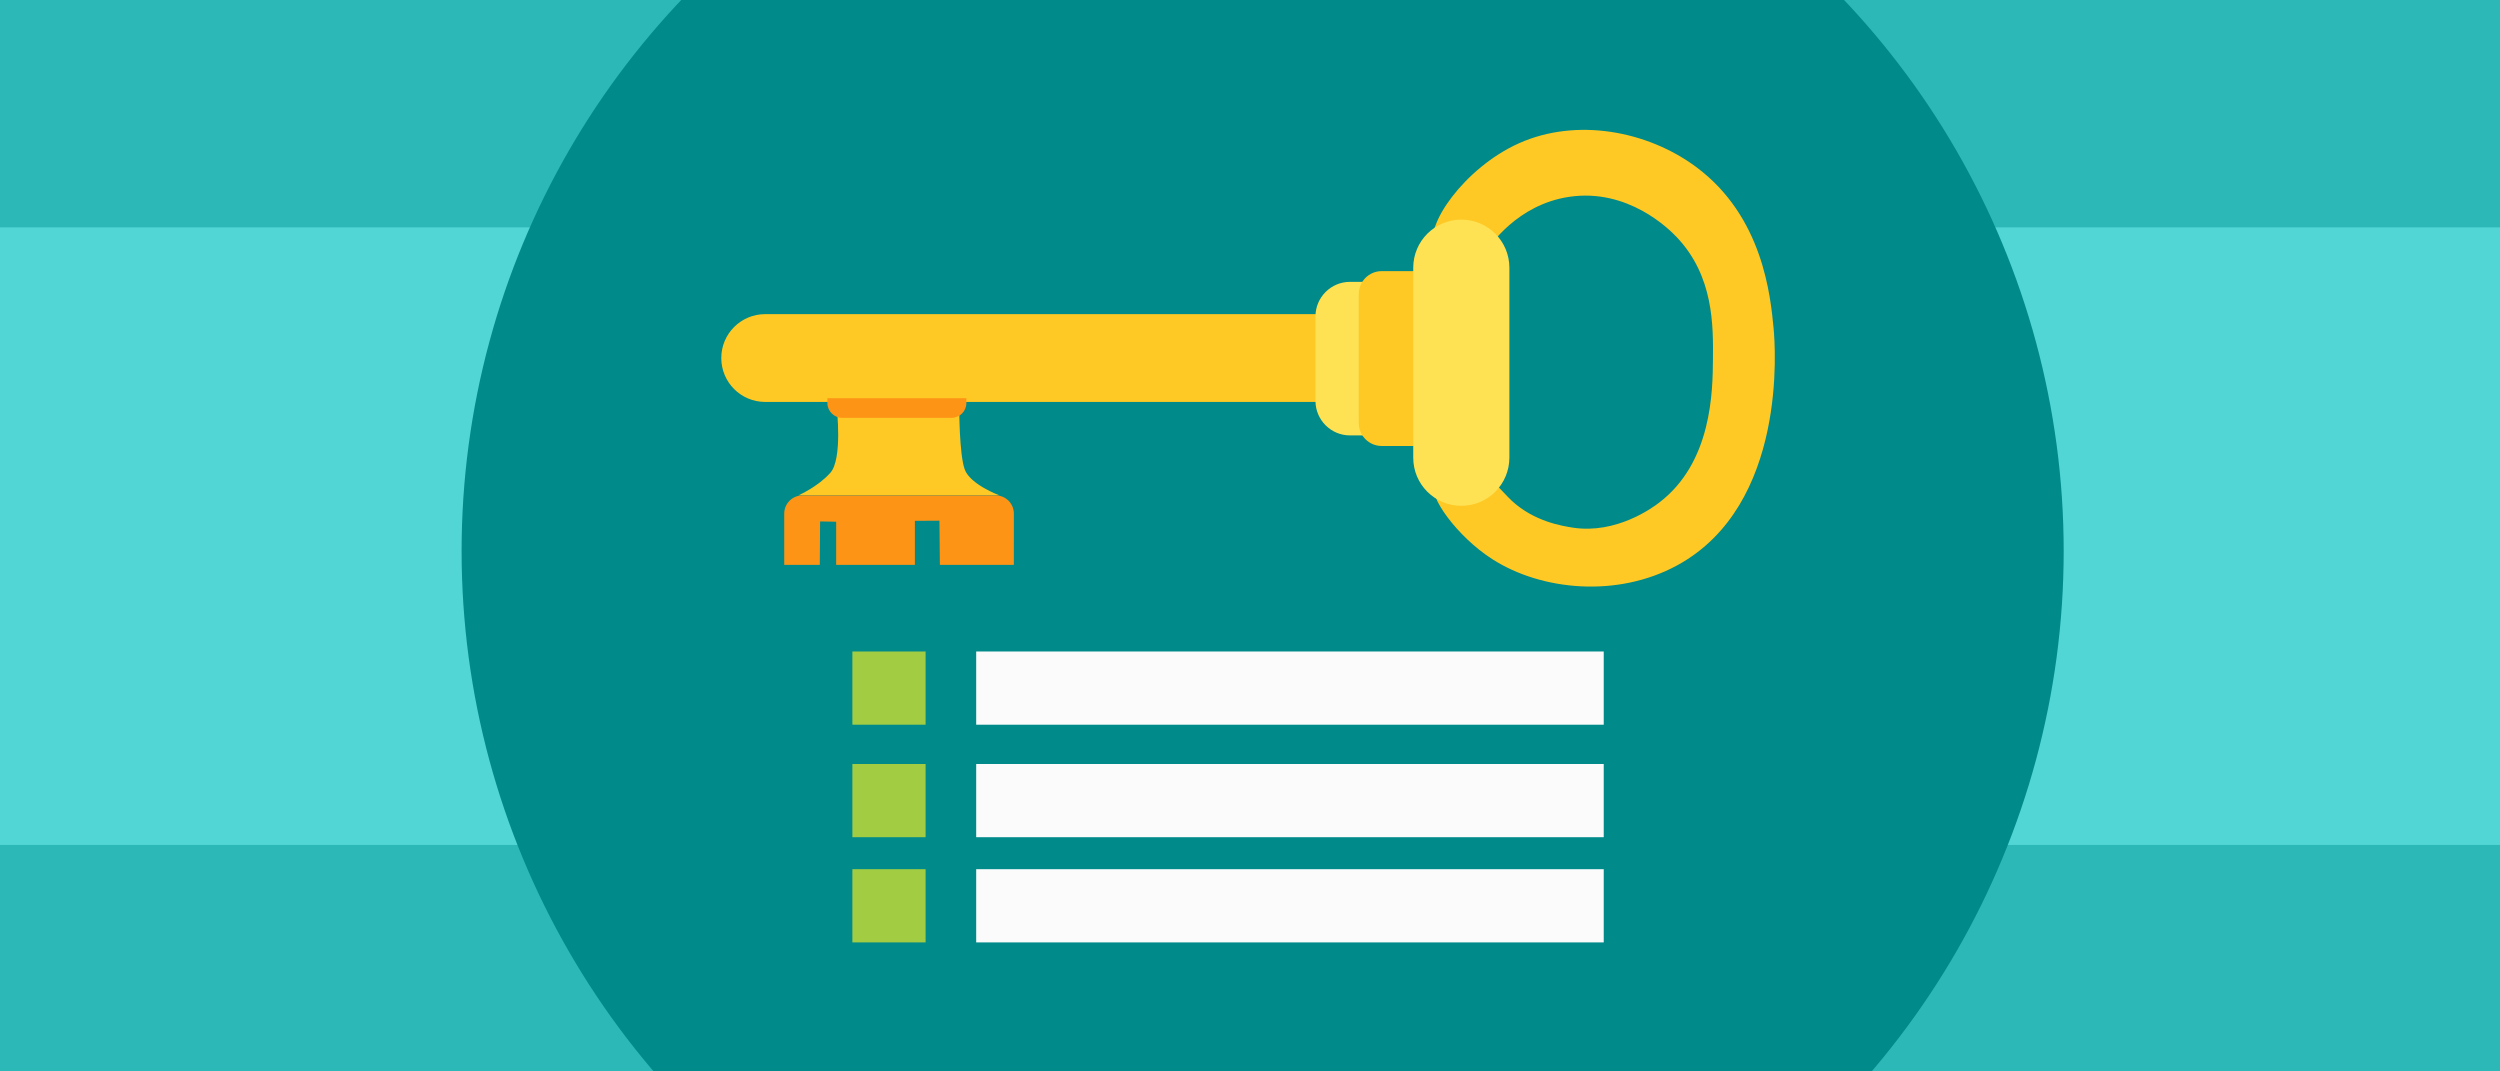
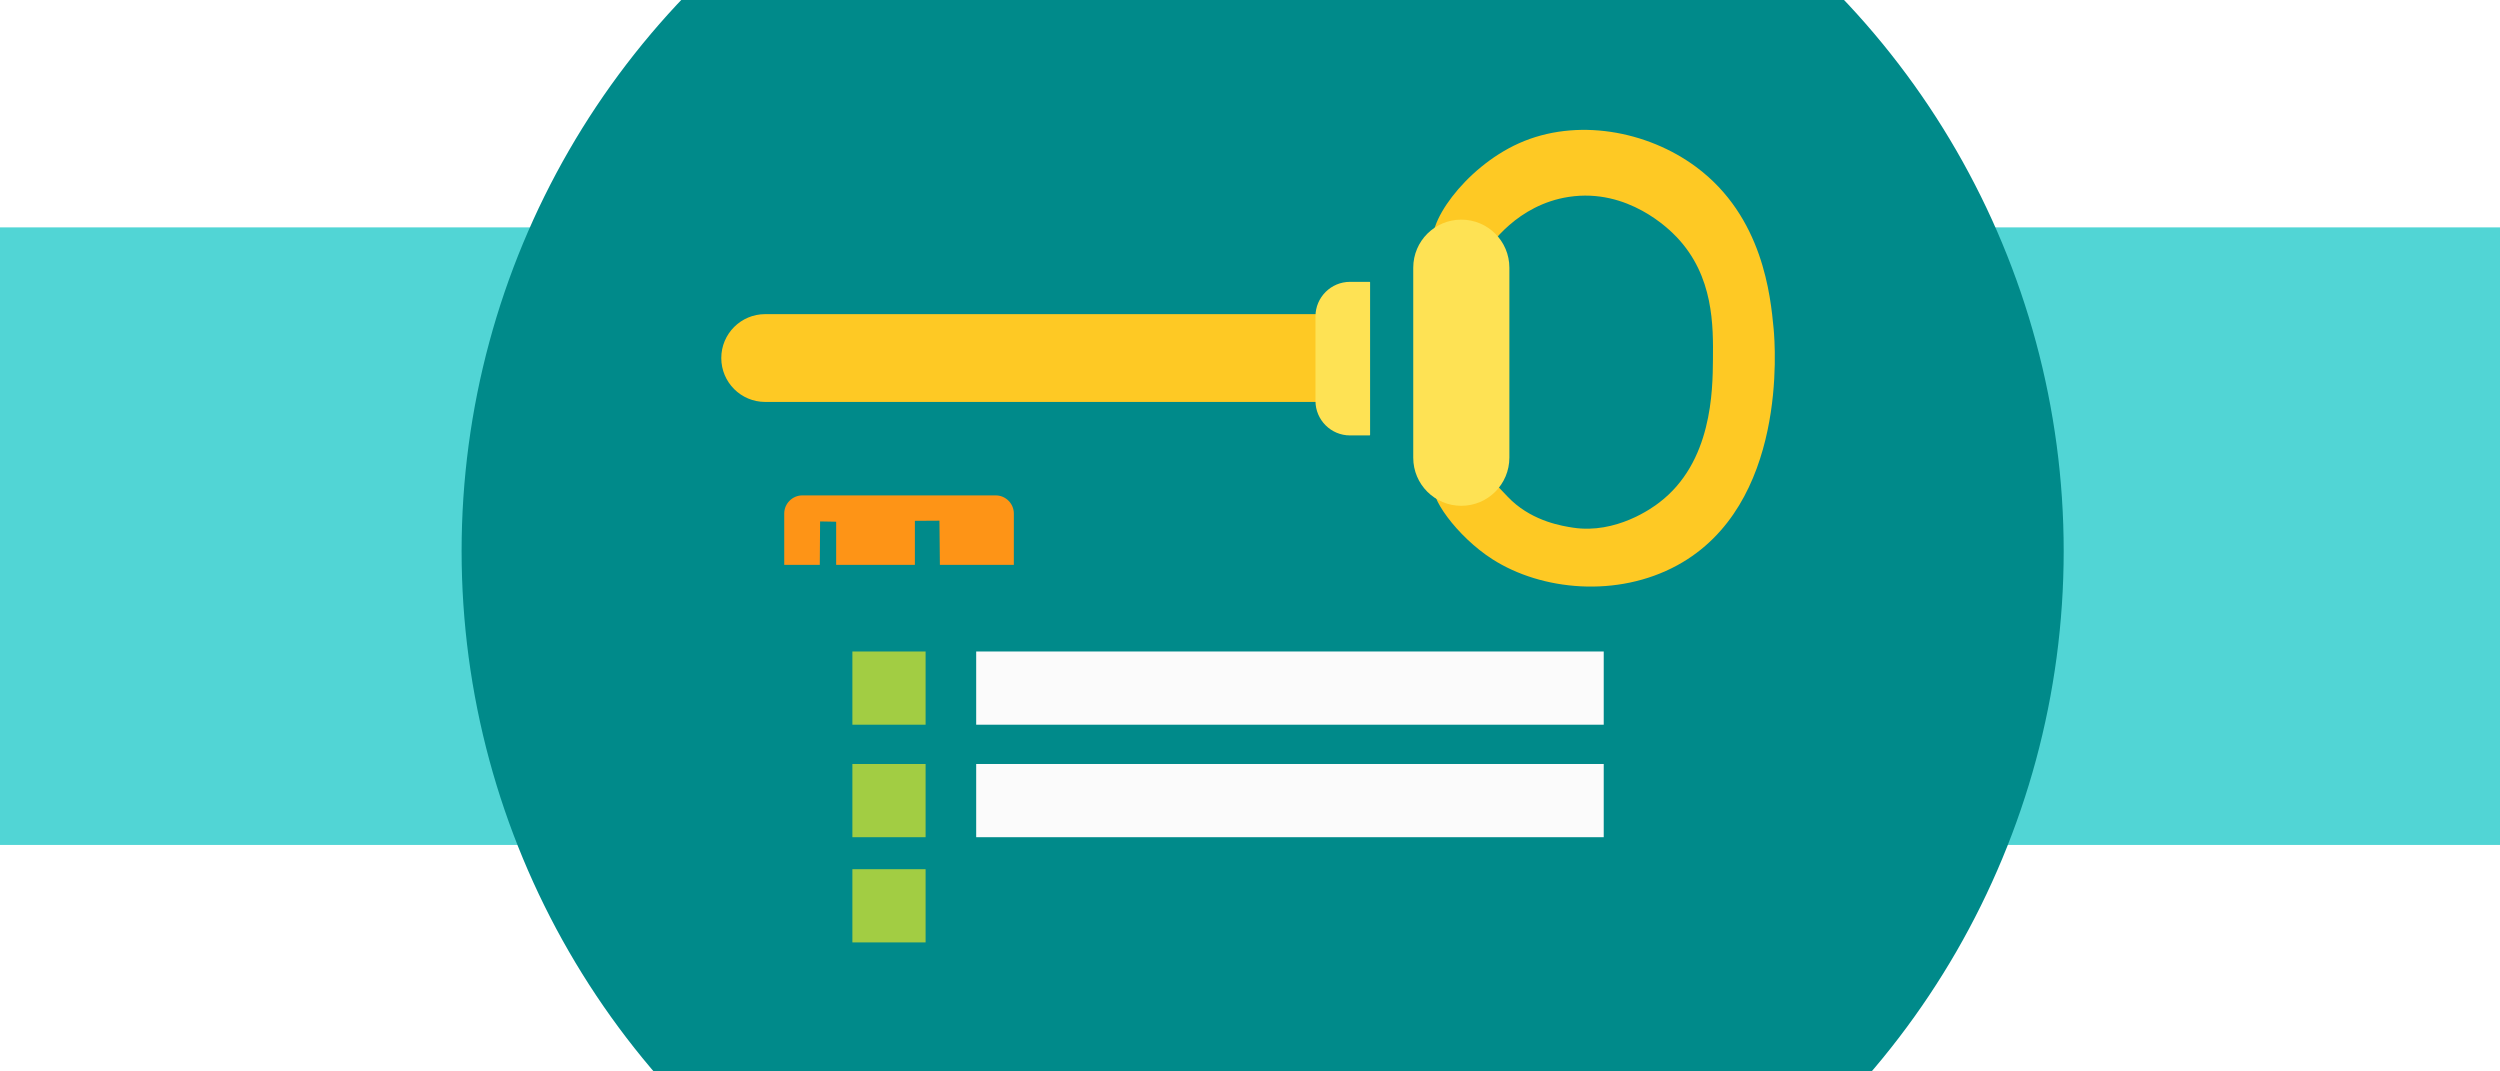
<svg xmlns="http://www.w3.org/2000/svg" version="1.1" id="Layer_1" x="0px" y="0px" viewBox="0 0 1680 720" style="enable-background:new 0 0 1680 720;" xml:space="preserve">
  <style type="text/css">
	.st0{fill:#2DB8B8;}
	.st1{fill:#51D5D5;}
	.st2{fill:#008A8A;}
	.st3{fill:#FEC924;}
	.st4{fill:#FEE254;}
	.st5{fill:#FE9416;}
	.st6{fill:#A2CD43;}
	.st7{fill:#FBFBFB;}
</style>
-   <rect x="-2.9" y="-1.8" class="st0" width="1683.3" height="724.2" />
  <rect x="-2.9" y="152.8" class="st1" width="1683.3" height="415" />
  <circle class="st2" cx="848.5" cy="370.3" r="538.3" />
  <g>
    <g>
      <path class="st3" d="M964,166.2c-7.4-13.8,19.9-53.4,56.7-69.9c38.6-17.3,86.2-8.5,119.1,15.9c45,33.4,50,86.8,52.1,108.9    c1,11.1,9.5,118.3-64.8,158.8c-40.2,21.9-91.1,17.1-124.2-4.1c-23.8-15.2-43.8-43.2-38.8-50.7c1.7-2.6,7.2-3.8,13.3-5.2    c1.2-0.3,8.2-1.8,13.8-1.2c11.1,1.1,16.9,10.5,24.7,17.8c15.2,14.1,34.2,17,41.2,18.1c28.9,4.4,53.3-13.3,57.8-16.8    c35.7-27.1,36-75.3,36.2-96.2c0.2-22.5,0.6-56-24.3-82.2c-5-5.3-32.8-33.1-72.5-27.1c-34.8,5.3-53.1,32.7-56.1,37.2    c-2.2,1.9-6.2,4.7-11.7,5.5C977.2,176.4,966.9,171.7,964,166.2z" />
      <path class="st3" d="M913.1,270.1H514.2c-16.3,0-29.5-13.2-29.5-29.5v0c0-16.3,13.2-29.5,29.5-29.5h398.9V270.1z" />
-       <path class="st3" d="M562.3,274.2c0,0,4,34.2-4.3,43.5c-8.2,9.3-21.3,15.1-21.3,15.1h134.7c0,0-19.4-7.2-23.1-17.3    s-3.7-41.4-3.7-41.4H562.3z" />
      <path class="st4" d="M920.4,292.6h-13.2c-12.8,0-23.2-10.4-23.2-23.2v-56.8c0-12.8,10.4-23.2,23.2-23.2h13.2    c0.2,0,0.3,0.2,0.3,0.3v102.5C920.7,292.4,920.6,292.6,920.4,292.6z" />
      <path class="st5" d="M681.3,379.6h-49.7l-0.3-29.7l-16.5,0.1l0,29.6h-52.9l0-29l-10.8-0.2l-0.2,29.2h-23.9v-34.5    c0-6.7,5.5-12.2,12.2-12.2h129.9c6.7,0,12.2,5.5,12.2,12.2V379.6z" />
-       <path class="st5" d="M639.4,280.8h-73.4c-5.5,0-10-4.5-10-10v-3.2h93.4v3.2C649.4,276.3,645,280.8,639.4,280.8z" />
-       <path class="st3" d="M954.9,299.7h-26.4c-8.5,0-15.4-6.9-15.4-15.4v-86.7c0-8.5,6.9-15.4,15.4-15.4h26.4V299.7z" />
      <path class="st4" d="M982,339.9L982,339.9c-17.9,0-32.3-14.5-32.3-32.3V179.9c0-17.9,14.5-32.3,32.3-32.3h0    c17.9,0,32.3,14.5,32.3,32.3v127.6C1014.3,325.4,999.9,339.9,982,339.9z" />
    </g>
    <g>
      <rect x="572.8" y="437.8" class="st6" width="49.2" height="49.2" />
      <rect x="656" y="437.8" class="st7" width="421.7" height="49.2" />
      <rect x="572.8" y="513.4" class="st6" width="49.2" height="49.2" />
      <rect x="656" y="513.4" class="st7" width="421.7" height="49.2" />
      <rect x="572.8" y="584.1" class="st6" width="49.2" height="49.2" />
-       <rect x="656" y="584.1" class="st7" width="421.7" height="49.2" />
    </g>
  </g>
</svg>